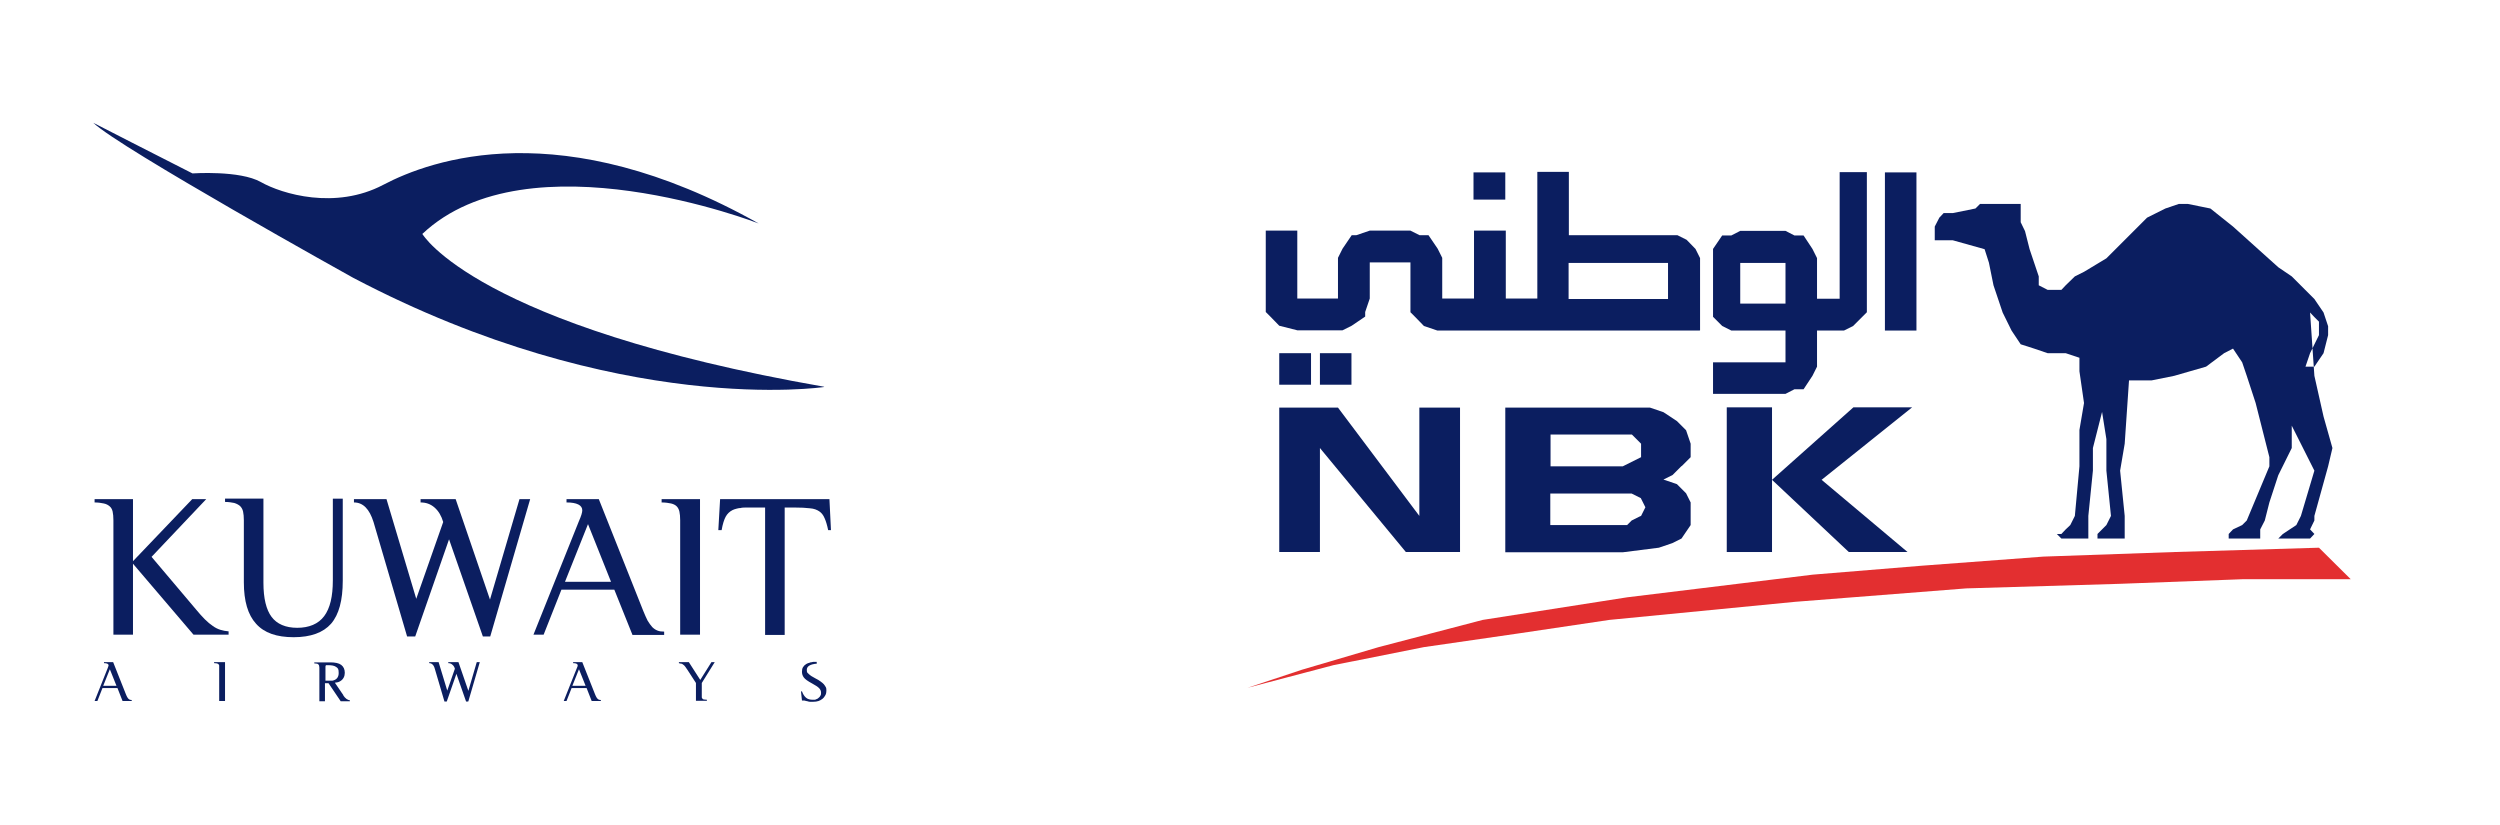
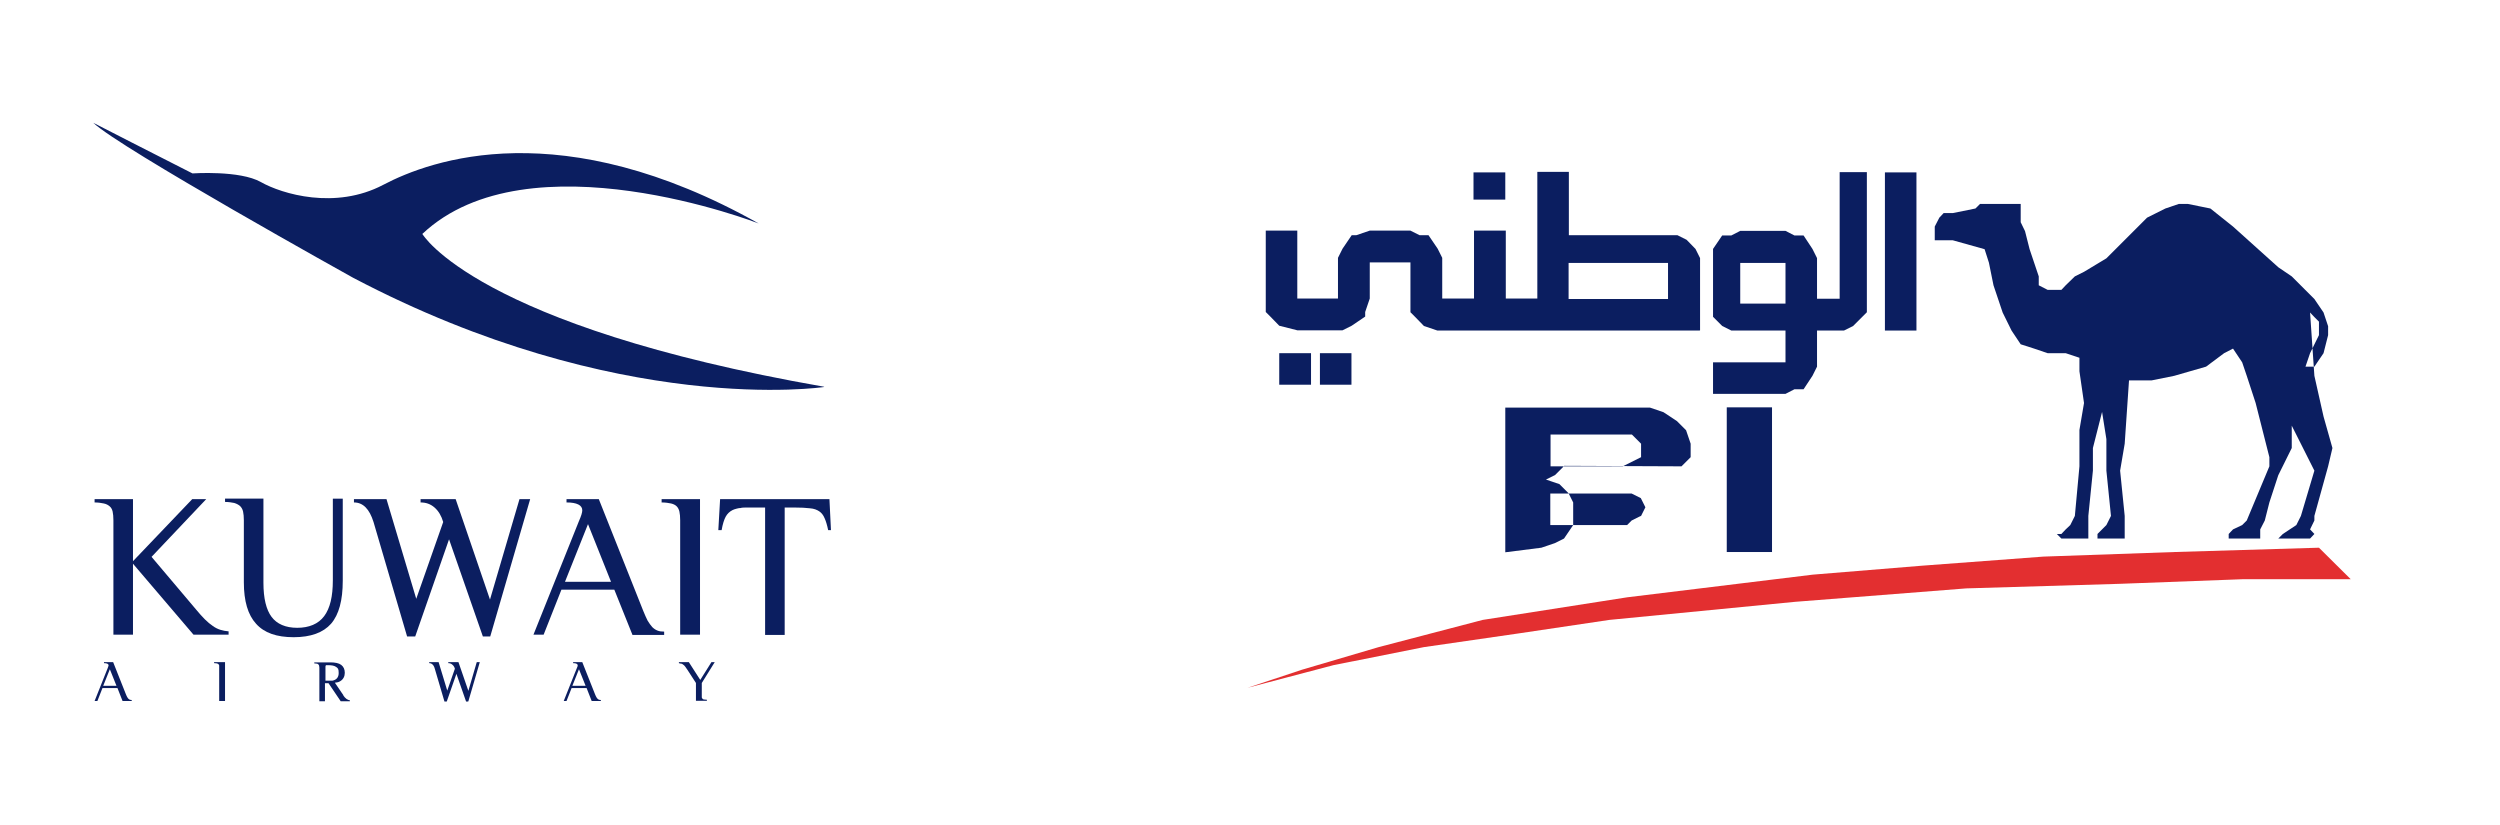
<svg xmlns="http://www.w3.org/2000/svg" id="Layer_1" data-name="Layer 1" version="1.1" viewBox="0 0 983.2 324.3">
  <defs>
    <style>
      .cls-1 {
        fill: #e32f30;
      }

      .cls-1, .cls-2, .cls-3 {
        stroke-width: 0px;
      }

      .cls-1, .cls-3 {
        fill-rule: evenodd;
      }

      .cls-2, .cls-3 {
        fill: #0b1e60;
      }
    </style>
  </defs>
  <g>
    <polygon class="cls-3" points="901.3 108.7 910.2 117.6 913.8 122.9 915.6 128.3 915.6 131.8 913.8 138.9 910.2 144.2 906.7 144.2 908.5 138.9 912 131.8 912 126.5 910.2 124.7 908.5 122.9 910.2 147.8 913.8 163.8 917.3 176.2 915.6 183.4 910.2 202.9 910.2 204.7 908.5 208.2 910.2 210 908.5 211.8 906.7 211.8 899.6 211.8 897.8 211.8 896 211.8 897.8 210 903.1 206.5 904.9 202.9 910.2 185.1 901.3 167.4 901.3 176.2 896 186.9 892.5 197.6 890.7 204.7 888.9 208.2 888.9 210 888.9 211.8 887.1 211.8 878.2 211.8 876.5 211.8 876.5 210 878.2 208.2 881.8 206.5 883.6 204.7 892.5 183.4 892.5 179.8 887.1 158.5 883.6 147.8 881.8 142.5 878.2 137.1 874.7 138.9 867.6 144.2 855.1 147.8 846.2 149.6 837.3 149.6 835.6 174.5 833.8 185.1 835.6 202.9 835.6 206.5 835.6 210 835.6 211.8 833.8 211.8 824.9 211.8 824.9 210 828.4 206.5 830.2 202.9 828.4 185.1 828.4 178 828.4 172.7 826.7 162 823.1 176.2 823.1 178 823.1 185.1 821.3 202.9 821.3 206.5 821.3 210 821.3 211.8 817.8 211.8 810.7 211.8 808.9 210 810.7 210 812.4 208.2 814.2 206.5 816 202.9 817.8 183.4 817.8 181.6 817.8 176.2 817.8 169.1 819.6 158.5 817.8 146 817.8 144.2 817.8 140.7 812.4 138.9 805.3 138.9 800 137.1 794.7 135.4 791.1 130 787.6 122.9 784 112.2 782.2 103.3 780.5 98 768 94.5 766.2 94.5 762.7 94.5 760.9 94.5 760.9 90.9 760.9 89.1 762.7 85.6 764.4 83.8 768 83.8 776.9 82 778.7 80.2 782.2 80.2 785.8 80.2 789.3 80.2 794.7 80.2 794.7 83.8 794.7 87.4 796.4 90.9 798.2 98 801.8 108.7 801.8 112.2 805.3 114 810.7 114 812.4 112.2 816 108.7 819.6 106.9 828.4 101.6 830.2 99.8 833.8 96.2 844.4 85.6 851.6 82 856.9 80.2 860.4 80.2 869.3 82 878.2 89.1 896 105.1 901.3 108.7" />
    <polygon class="cls-1" points="912 215.4 924.5 227.8 881.8 227.8 833.8 229.6 773.3 231.4 705.8 236.7 632.9 243.8 597.3 249.1 560 254.5 524.4 261.6 490.6 270.5 512 263.4 542.2 254.5 583.1 243.8 640 234.9 712.9 226 755.6 222.5 803.6 218.9 855.1 217.1 912 215.4" />
    <rect class="cls-2" x="503.1" y="138.9" width="12.5" height="12.4" />
    <rect class="cls-2" x="519.1" y="138.9" width="12.4" height="12.4" />
    <rect class="cls-2" x="579.5" y="67.8" width="12.5" height="10.7" />
    <path class="cls-3" d="M668.4,130h-103.1l-5.3-1.8-3.5-3.6-1.8-1.8v-19.6h-16v14.2l-1.8,5.3v1.8l-5.3,3.6-3.6,1.8h-17.8l-7.1-1.8-3.5-3.6-1.8-1.8v-32h12.4v26.7h16v-16l1.8-3.6,3.6-5.3h1.8l5.3-1.8h16l3.6,1.8h3.5l3.6,5.3,1.8,3.6v16h12.5v-26.7h12.5v26.7h12.4v-49.8h12.4v24.9h42.7l3.6,1.8,3.5,3.6,1.8,3.6v28.4ZM616.9,117.6h39.1v-14.2h-39.1v14.2Z" />
    <path class="cls-3" d="M723.5,130h-8.9v14.2l-1.8,3.6-3.5,5.3h-3.6l-3.5,1.8h-28.5v-12.4h28.5v-12.5h-21.3l-3.6-1.8-3.6-3.6v-26.7l3.6-5.3h3.6l3.5-1.8h17.8l3.5,1.8h3.6l3.5,5.3,1.8,3.6v16h8.9v-49.8h10.7v55.1l-1.8,1.8-3.6,3.6-3.6,1.8h-1.8ZM684.4,119.4h17.8v-16h-17.8v16Z" />
    <rect class="cls-2" x="741.3" y="67.8" width="12.4" height="62.2" />
-     <polygon class="cls-3" points="519.1 176.2 519.1 217.1 503.1 217.1 503.1 160.3 526.2 160.3 558.2 202.9 558.2 160.3 574.2 160.3 574.2 217.1 552.9 217.1 519.1 176.2" />
    <rect class="cls-2" x="679.1" y="160.2" width="17.8" height="56.9" />
-     <polygon class="cls-3" points="696.9 188.7 728.9 160.2 752 160.2 716.4 188.7 750.2 217.1 727.1 217.1 696.9 188.7" />
-     <path class="cls-3" d="M661.3,183.4l3.6-3.6v-5.3l-1.8-5.3-3.6-3.6-5.3-3.5-5.3-1.8h-56.9v56.9h46.2l14.2-1.8,5.3-1.8,3.6-1.8,3.6-5.3v-8.9l-1.8-3.6-3.6-3.6-5.3-1.8,3.6-1.8,3.6-3.6ZM609.8,170.9h32l3.6,3.6v5.3l-3.6,1.8-3.6,1.8h-28.4v-12.4ZM645.3,202.9l-3.6,1.8-1.8,1.8h-30.2v-12.4h32l3.6,1.8,1.8,3.6-1.8,3.6Z" />
+     <path class="cls-3" d="M661.3,183.4l3.6-3.6v-5.3l-1.8-5.3-3.6-3.6-5.3-3.5-5.3-1.8h-56.9v56.9l14.2-1.8,5.3-1.8,3.6-1.8,3.6-5.3v-8.9l-1.8-3.6-3.6-3.6-5.3-1.8,3.6-1.8,3.6-3.6ZM609.8,170.9h32l3.6,3.6v5.3l-3.6,1.8-3.6,1.8h-28.4v-12.4ZM645.3,202.9l-3.6,1.8-1.8,1.8h-30.2v-12.4h32l3.6,1.8,1.8,3.6-1.8,3.6Z" />
  </g>
  <g>
    <path class="cls-2" d="M324.1,152.2s-80.6,12.1-185.3-43c0,0-91.8-51-102.1-60.9,0,0,27.5,14.1,39,19.9,0,0,18.6-1.3,26.9,3.4,8.3,4.7,29.3,11,48.1,1.1,18.8-9.9,70.1-28.4,147.7,15.2,0,0-90.5-35.3-132.3,4.1,0,0,20.9,36.1,158,60.1" />
    <path class="cls-2" d="M76.1,249.6l-23.8-27.9v27.9h-7.7v-45c0-1.3-.1-2.5-.3-3.4-.2-.9-.6-1.6-1.2-2.1-.6-.5-1.3-.9-2.3-1.1-.9-.2-2.2-.4-3.6-.4v-1.3h15.1v24.4l23.3-24.4h5.5l-21.5,22.7,17.5,20.7c1.3,1.6,2.5,2.9,3.5,3.9,1.1,1.1,2.1,1.9,3.1,2.6,1,.7,2,1.2,3,1.5,1,.3,2,.5,3.2.6v1.3h-13.8Z" />
    <path class="cls-2" d="M134.8,228.4c0,7.7-1.5,13.3-4.6,16.9-3.1,3.5-8,5.3-14.7,5.3s-11.6-1.7-14.8-5.3c-3.2-3.5-4.8-8.9-4.8-16.3v-24.4c0-1.3-.1-2.5-.3-3.4-.2-.9-.6-1.6-1.2-2.2-.6-.5-1.3-.9-2.3-1.2-1-.2-2.2-.4-3.6-.4v-1.3h15.1v33.1c0,6.1,1.1,10.6,3.2,13.4,2.1,2.8,5.5,4.3,10.1,4.3s8.3-1.5,10.6-4.6c2.3-3.1,3.4-7.7,3.4-14.1v-32.1h3.9v32.1Z" />
    <path class="cls-2" d="M192.8,250.3h-2.9l-13.3-38.2-13.3,38.2h-3.2l-13.2-45c-1.6-5.1-4.1-7.7-7.7-7.7v-1.3h12.8l11.7,39.2,10.6-30.2c-.7-2.4-1.8-4.3-3.4-5.7-1.6-1.4-3.4-2-5.5-2v-1.3h13.8l13.5,39.5,11.6-39.5h4.2l-15.7,54Z" />
    <path class="cls-2" d="M248.7,249.6l-7.1-17.7h-20.8l-7,17.7h-4l17.9-44.7c.9-2,1.3-3.4,1.3-4.2,0-2-2.1-3.1-6.2-3.1v-1.3h12.7l17.5,44c.6,1.5,1.2,2.8,1.7,3.8.6,1,1.2,1.8,1.8,2.5.6.6,1.3,1.1,2.1,1.4.7.3,1.6.4,2.6.4v1.3h-12.5ZM231.3,206l-9.1,22.8h18.1l-9.1-22.8Z" />
    <path class="cls-2" d="M267.5,249.6v-45c0-1.4-.1-2.5-.3-3.4-.2-.9-.6-1.6-1.1-2.1-.5-.5-1.3-.9-2.2-1.1-1-.2-2.2-.4-3.7-.4v-1.3h15.1v53.3h-7.7Z" />
    <path class="cls-2" d="M325.7,208.5c-.4-2-.9-3.6-1.4-4.7-.5-1.2-1.2-2.1-2.1-2.7-.9-.6-2.1-1.1-3.7-1.2-1.6-.2-3.6-.3-6-.3h-3.9v50.1h-7.7v-50.1h-3.9c-1.3,0-2.5,0-3.4,0-.9,0-1.7,0-2.4.2-.7,0-1.2.2-1.7.3-.5.1-.9.3-1.4.5-1.2.6-2.1,1.5-2.7,2.6-.6,1.1-1.2,2.9-1.6,5.3h-1.3l.7-12.2h43l.6,12.2h-1.3Z" />
    <path class="cls-2" d="M48.2,275.7l-2-5.1h-5.9l-2,5.1h-1.1l5.1-12.8c.2-.6.4-1,.4-1.2,0-.6-.6-.9-1.8-.9v-.4h3.6l5,12.6c.2.4.3.8.5,1.1.2.3.3.5.5.7.2.2.4.3.6.4.2,0,.5.1.7.1v.4h-3.6ZM43.2,263.2l-2.6,6.5h5.2l-2.6-6.5Z" />
    <path class="cls-2" d="M86.2,275.7v-12.9c0-.4,0-.7,0-1,0-.3-.2-.5-.3-.6-.2-.1-.4-.3-.6-.3-.3,0-.6-.1-1.1-.1v-.4h4.3v15.3h-2.2Z" />
    <path class="cls-2" d="M135,273.5c.4.6.8,1,1.3,1.4.5.3.9.5,1.3.5v.4h-3.6l-4.8-7.1h-1.4v7.1h-2.2v-12.9c0-.4,0-.7-.1-1,0-.3-.2-.5-.3-.6-.2-.2-.4-.3-.6-.3-.3,0-.6-.1-1-.1v-.4h6.3c1.9,0,3.4.3,4.3,1,.9.7,1.4,1.7,1.4,3.1s-.6,2.6-1.8,3.3c-.3.2-.6.3-.9.4-.3,0-.7.2-1.2.2l3.4,5ZM127.9,267.7h1.1c.3,0,.6,0,.8,0,.2,0,.4,0,.5,0,.1,0,.3,0,.4,0,1.6-.3,2.5-1.3,2.5-3s-.3-1.9-1-2.4c-.7-.5-1.7-.7-3.2-.7s-.5,0-.6,0c-.1,0-.3,0-.3.2,0,0-.1.2-.1.4,0,.2,0,.4,0,.7v5.1Z" />
    <path class="cls-2" d="M184.1,275.9h-.8l-3.8-10.9-3.8,10.9h-.9l-3.8-12.9c-.4-1.5-1.2-2.2-2.2-2.2v-.4h3.7l3.4,11.2,3-8.6c-.2-.7-.5-1.2-1-1.6-.4-.4-1-.6-1.6-.6v-.4h4l3.9,11.3,3.3-11.3h1.2l-4.5,15.4Z" />
    <path class="cls-2" d="M232.7,275.7l-2-5.1h-5.9l-2,5.1h-1.1l5.1-12.8c.3-.6.4-1,.4-1.2,0-.6-.6-.9-1.8-.9v-.4h3.6l5,12.6c.2.4.3.8.5,1.1.2.3.3.5.5.7.2.2.4.3.6.4.2,0,.5.1.7.1v.4h-3.6ZM227.7,263.2l-2.6,6.5h5.2l-2.6-6.5Z" />
    <path class="cls-2" d="M276,268.6v4.6c0,.4,0,.8,0,1,0,.3.2.5.3.6.1.2.4.3.6.3.3,0,.6.1,1.1.1v.4h-4.3v-7l-3.3-5.1c-.3-.5-.7-1-.9-1.3-.3-.4-.5-.6-.8-.8-.3-.2-.5-.4-.8-.4-.3,0-.6-.1-.9-.2v-.4h3.9l4.5,7,4.4-7h1.3l-5.1,8.2Z" />
-     <path class="cls-2" d="M321.3,261c-2.6.2-4,1-4,2.4s.3,1.1.8,1.7c.5.5,1.4,1.1,2.6,1.7.8.4,1.5.8,2,1.2.6.4,1,.8,1.3,1.1.3.4.6.8.8,1.2.2.4.2.9.2,1.4s-.1,1.2-.4,1.7c-.3.5-.6,1-1.1,1.4-.5.4-1,.7-1.6.9-.6.2-1.3.3-2.1.3s-.4,0-.6,0c-.2,0-.4,0-.7,0-.3,0-.6-.1-.9-.2-.3,0-.8-.2-1.3-.3,0,0-.2,0-.3,0,0,0-.2,0-.3,0-.1,0-.2,0-.3,0l-.4-3.6h.4c.4,1.1.9,1.9,1.6,2.5.7.6,1.6.8,2.7.8s.9,0,1.3-.2c.4-.1.7-.3,1-.6.3-.2.5-.5.7-.9.2-.3.2-.7.2-1.1,0-.7-.3-1.3-.8-1.8-.5-.5-1.4-1.1-2.7-1.8-1.7-.9-2.8-1.7-3.3-2.4-.5-.7-.7-1.4-.7-2.2s.1-1.3.4-1.8c.3-.5.7-.9,1.2-1.2.2-.1.5-.3.8-.4.3,0,.6-.2.9-.3.3,0,.7-.1,1.1-.2.4,0,.9,0,1.4,0v.8Z" />
  </g>
</svg>